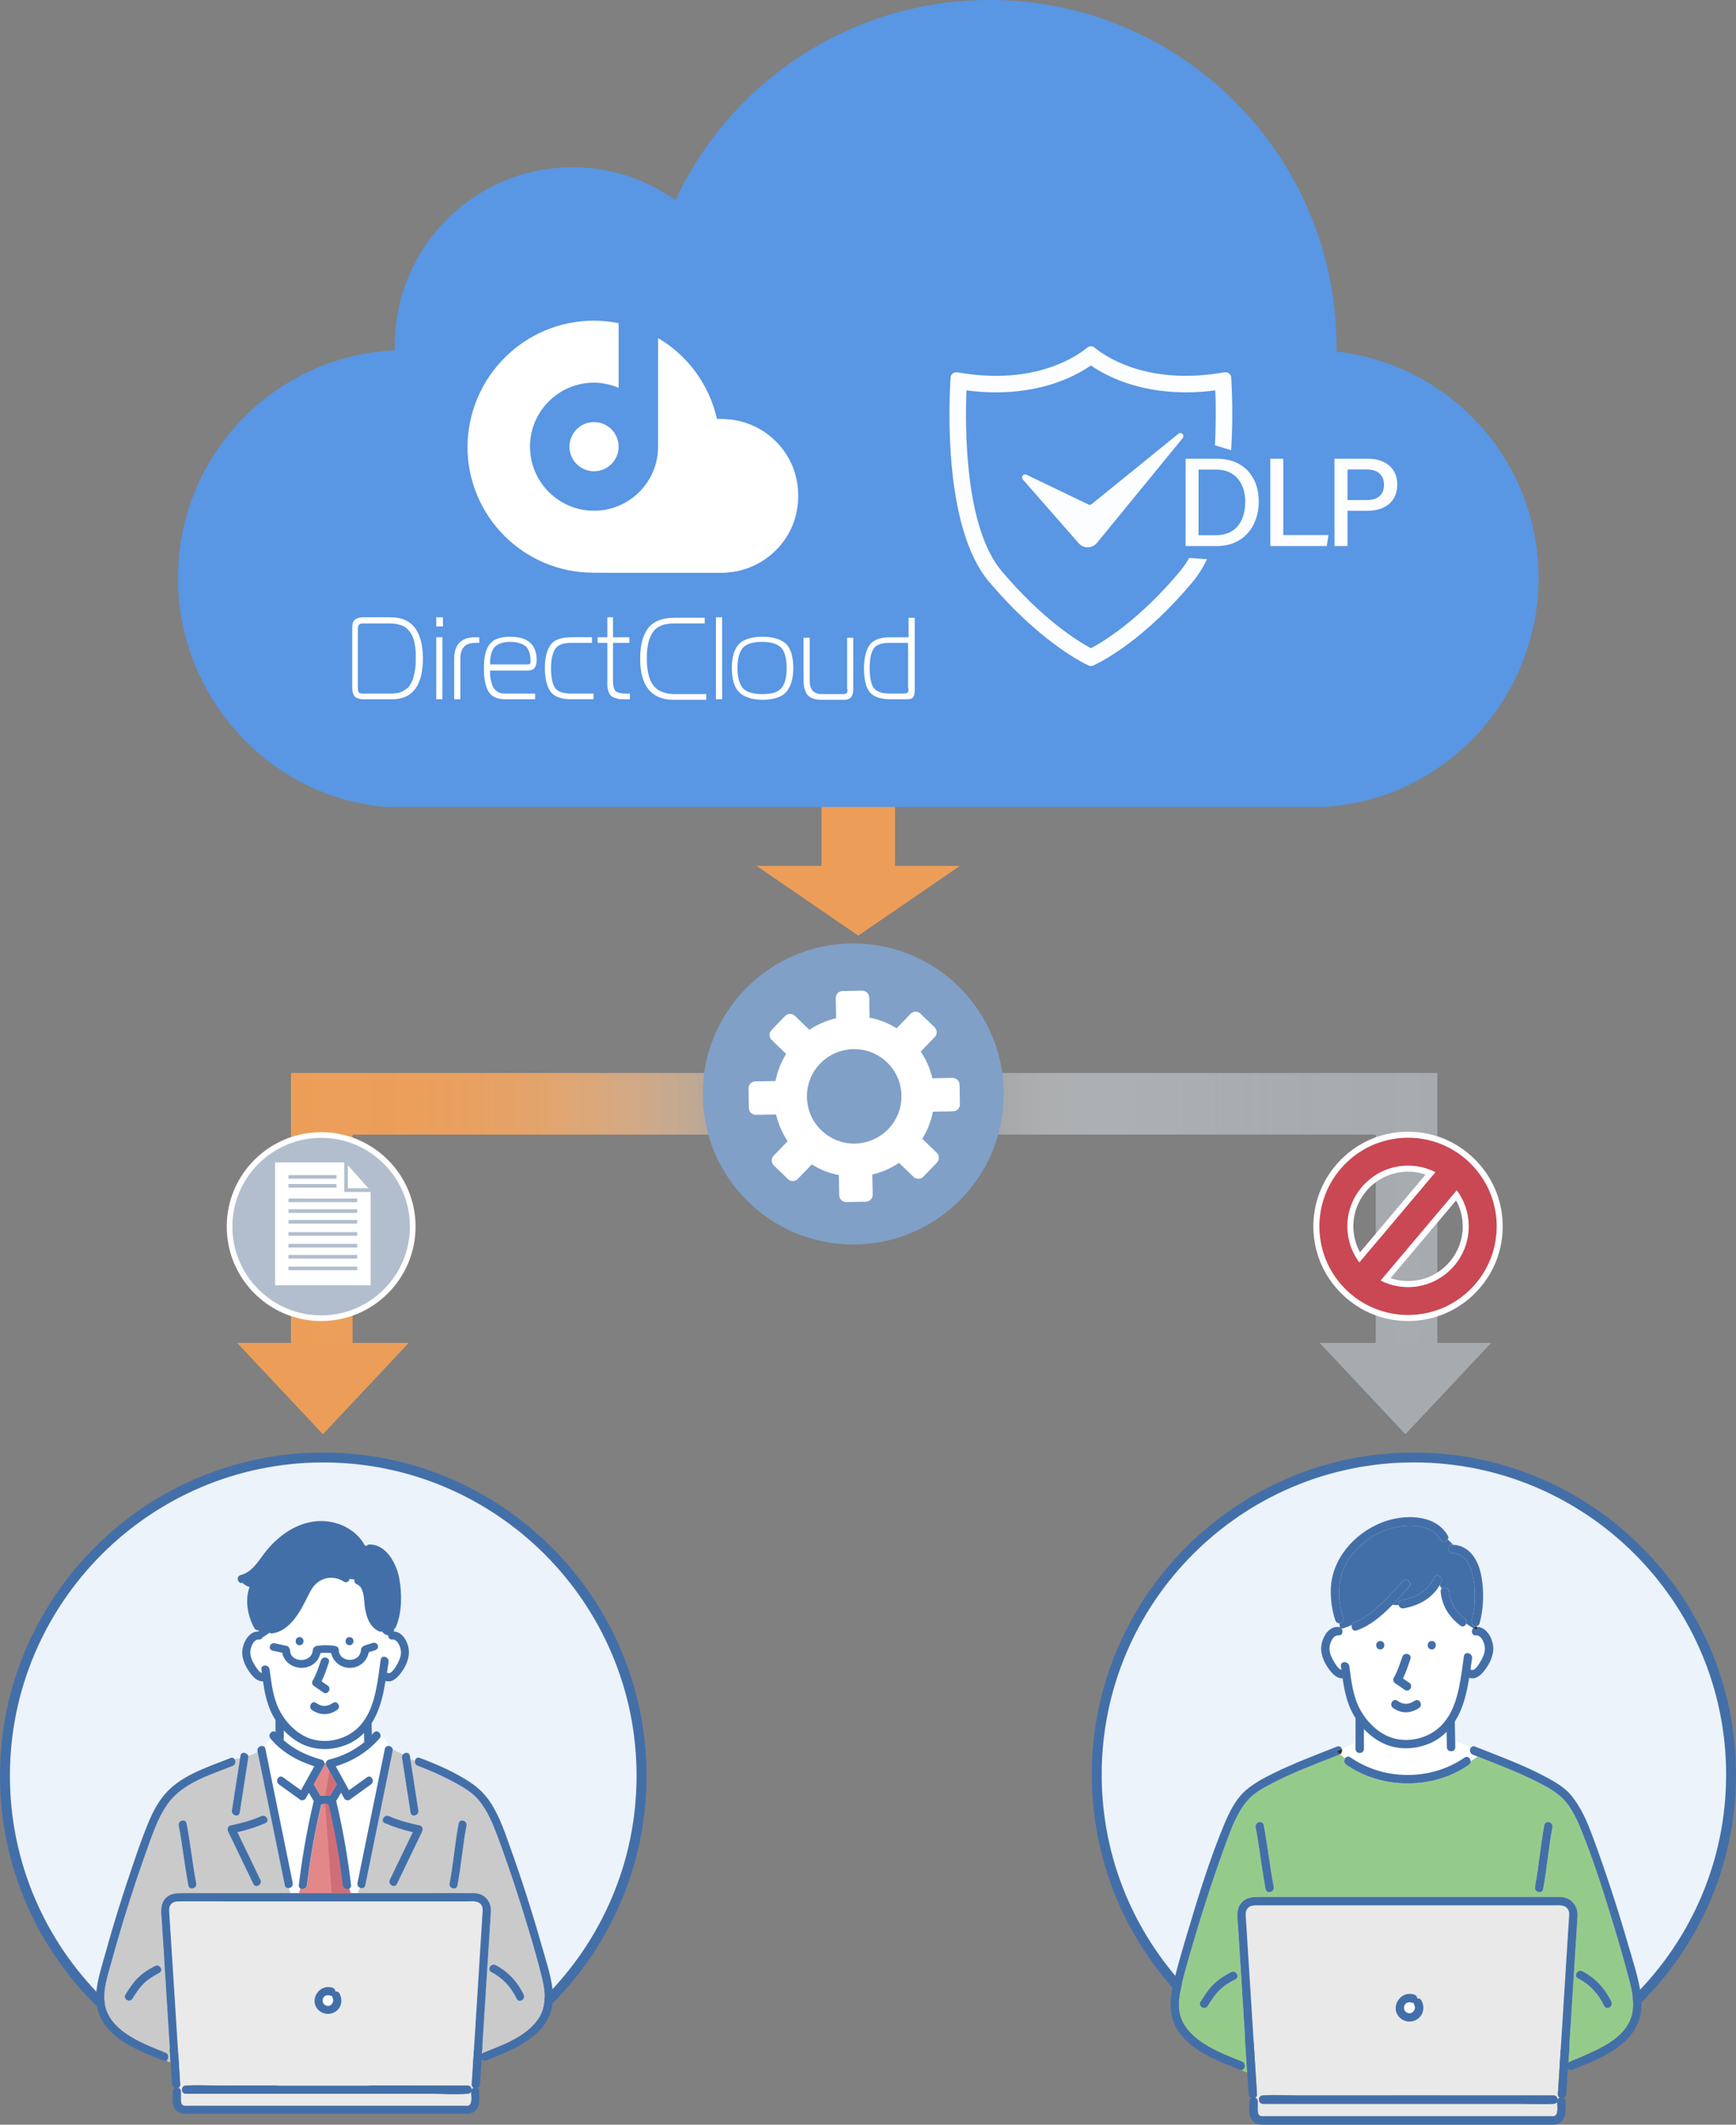
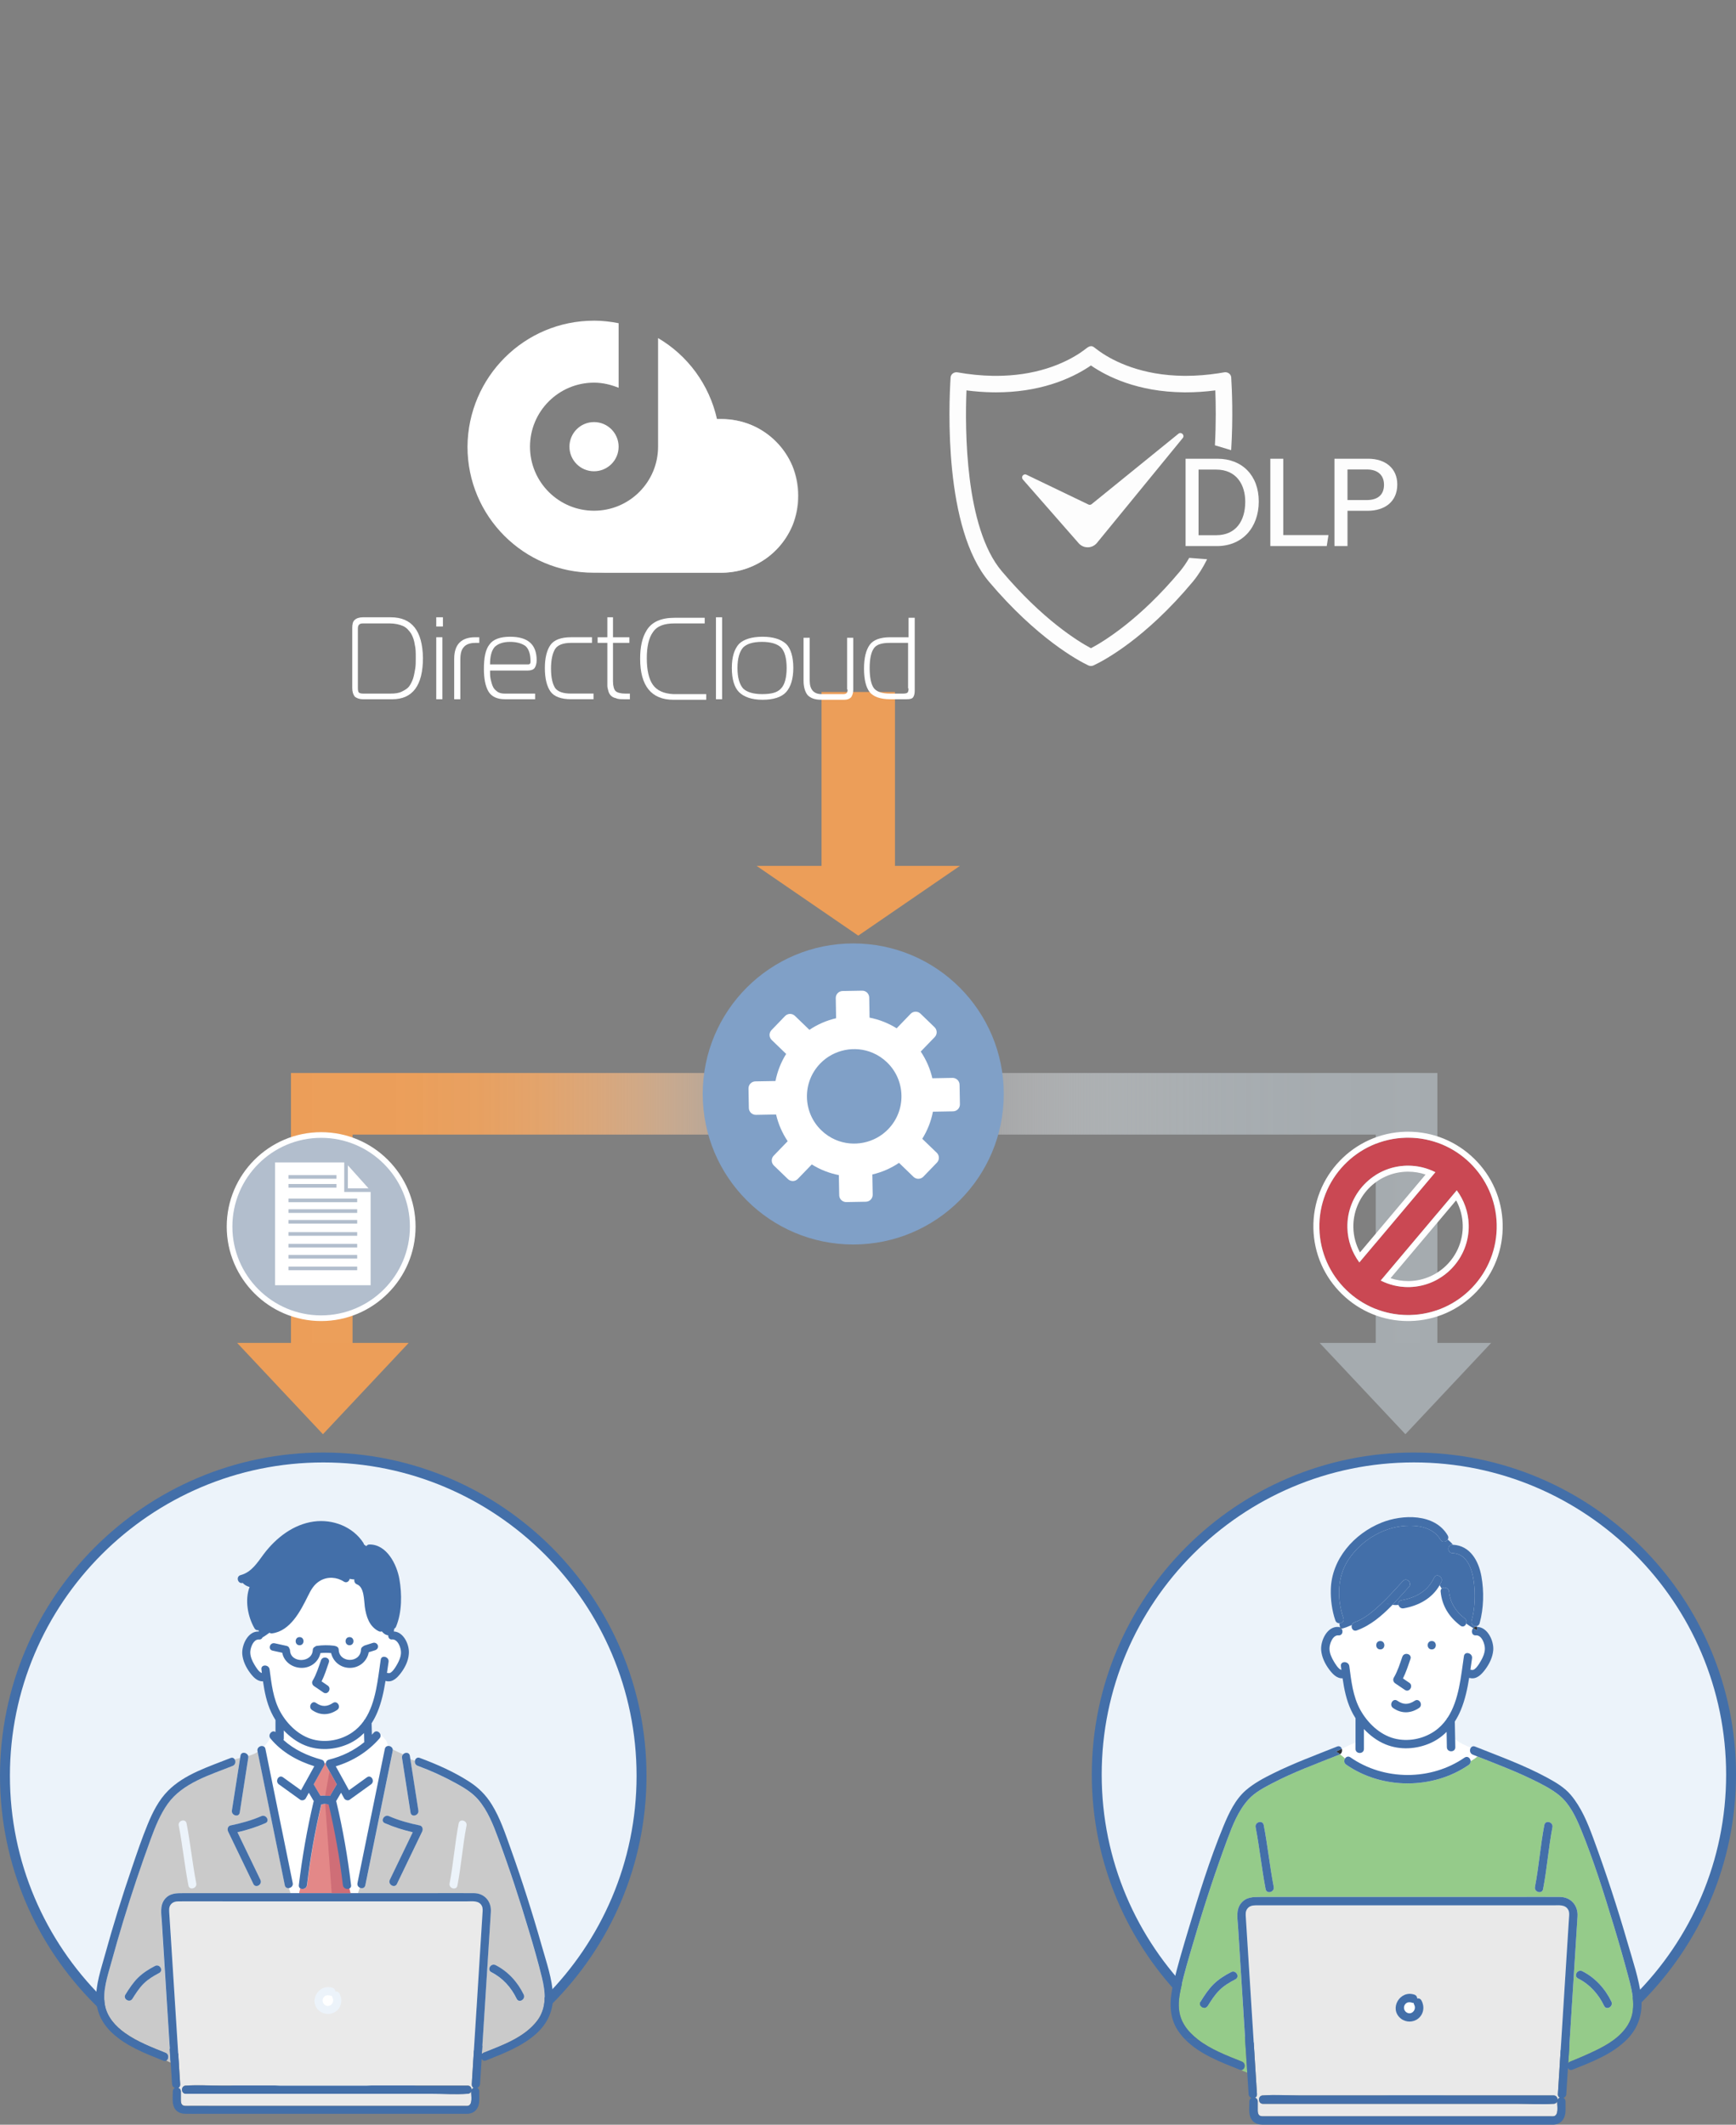
<svg xmlns="http://www.w3.org/2000/svg" id="_レイヤー_1" viewBox="0 0 144.174 176.445">
  <rect x="0" y="0" width="144.174" height="176.445" fill="#808080" stroke="none" />
  <defs>
    <style>.cls-1{fill:#cacaca;}.cls-2{fill:url(#_名称未設定グラデーション_5);}.cls-3{fill:#ec9e59;}.cls-4{fill:url(#_名称未設定グラデーション_6);}.cls-5,.cls-6{fill:#fff;}.cls-7{mask:url(#mask);}.cls-8{fill:#b2becd;}.cls-9{opacity:.98;}.cls-10{fill:#e9e9e9;}.cls-6{fill-rule:evenodd;}.cls-11{fill:#e38888;}.cls-12{fill:#313232;}.cls-13{fill:#65bdd9;}.cls-14{fill:url(#_名称未設定グラデーション_3);}.cls-15{fill:#80a0c7;}.cls-16{fill:#ca4853;}.cls-17{fill:#ecf3fa;}.cls-18{fill:#a5abaf;}.cls-19{fill:#95cb8a;}.cls-20{fill:#cf6e77;}.cls-21{fill:#eaeaea;}.cls-22{fill:#436fa9;}.cls-23{fill:#5996e3;}</style>
    <linearGradient id="_名称未設定グラデーション_6" x1="68.366" y1="102.433" x2="24.165" y2="102.433" gradientUnits="userSpaceOnUse">
      <stop offset=".018" stop-color="#fff" stop-opacity="0" />
      <stop offset=".089" stop-color="#fbebdd" stop-opacity=".203" />
      <stop offset=".165" stop-color="#f7d9be" stop-opacity=".389" />
      <stop offset=".247" stop-color="#f4c9a3" stop-opacity=".554" />
      <stop offset=".333" stop-color="#f1bb8c" stop-opacity=".692" />
      <stop offset=".426" stop-color="#efb079" stop-opacity=".805" />
      <stop offset=".527" stop-color="#eea86a" stop-opacity=".892" />
      <stop offset=".641" stop-color="#eca260" stop-opacity=".953" />
      <stop offset=".778" stop-color="#ec9f5a" stop-opacity=".989" />
      <stop offset="1" stop-color="#ec9e59" />
    </linearGradient>
    <linearGradient id="_名称未設定グラデーション_3" x1="4636.184" y1="102.433" x2="4591.183" y2="102.433" gradientTransform="translate(4710.555) rotate(-180) scale(1 -1)" gradientUnits="userSpaceOnUse">
      <stop offset=".018" stop-color="#fff" stop-opacity="0" />
      <stop offset=".081" stop-color="#eeeff0" stop-opacity=".181" />
      <stop offset=".169" stop-color="#dbdddf" stop-opacity=".398" />
      <stop offset=".265" stop-color="#cacdd0" stop-opacity=".585" />
      <stop offset=".367" stop-color="#bcc1c4" stop-opacity=".737" />
      <stop offset=".478" stop-color="#b2b7ba" stop-opacity=".854" />
      <stop offset=".604" stop-color="#aab0b4" stop-opacity=".937" />
      <stop offset=".755" stop-color="#a6acb0" stop-opacity=".985" />
      <stop offset="1" stop-color="#a5abaf" />
    </linearGradient>
    <linearGradient id="_名称未設定グラデーション_5" x1="-216.334" y1="-86.796" x2="-208.199" y2="-102.377" gradientTransform="translate(267.335 -58.663) scale(1 -1)" gradientUnits="userSpaceOnUse">
      <stop offset="0" stop-color="#fff" />
      <stop offset="1" stop-color="#040000" />
    </linearGradient>
    <mask id="mask" x="49.334" y="34.797" width="16.975" height="12.806" maskUnits="userSpaceOnUse">
      <g id="SVGID">
        <rect class="cls-2" x="49.334" y="34.797" width="16.975" height="12.806" />
      </g>
    </mask>
  </defs>
  <polygon class="cls-3" points="79.719 71.908 71.278 77.699 62.836 71.908 68.229 71.908 68.229 57.467 74.327 57.467 74.327 71.908 79.719 71.908" />
  <circle class="cls-17" cx="26.846" cy="147.469" r="26.433" />
  <path class="cls-22" d="M26.846,174.315c-14.803,0-26.846-12.043-26.846-26.845s12.043-26.845,26.846-26.845c14.803,0,26.845,12.043,26.845,26.845s-12.042,26.845-26.845,26.845ZM26.846,121.448c-14.348,0-26.022,11.673-26.022,26.021,0,14.348,11.673,26.021,26.022,26.021,14.348,0,26.021-11.673,26.021-26.021,0-14.348-11.673-26.021-26.021-26.021Z" />
  <path class="cls-11" d="M28.492,156.544c-.264-2.248-.663-4.484-1.185-6.689-.098-.031-.203-.055-.307-.061-.104.012-.209.031-.307.061-.522,2.205-.915,4.435-1.185,6.689-.037.307-.399.393-.577.258-.037.135-.08.276-.098.412h4.269c-.037-.123-.08-.246-.117-.375-.178.074-.455-.025-.491-.295Z" />
  <path class="cls-5" d="M27.067,146.391c.012-.117.086-.221.24-.258,1.099-.27,2.095-.756,2.942-1.462,0-.018-.006-.037-.006-.055-.006-.233-.012-.467-.018-.7-.369.369-.792.676-1.29.897-1.136.51-2.469.59-3.63.117-.651-.264-1.247-.706-1.744-1.235v.67c0,.049-.006.092-.025.129.891.805,1.984,1.308,3.163,1.634.129.037.203.129.227.227.006.018.012.043.018.068h.117c.006-.006.006-.018.006-.031Z" />
  <path class="cls-11" d="M27.061,146.427h-.117c.006.061-.006.135-.043.203-.289.516-.571,1.032-.86,1.548.184.319.375.633.559.952.135-.012.264-.018.399-.012.129-.006.264,0,.399.012.184-.319.375-.633.559-.952-.289-.516-.571-1.032-.86-1.548-.031-.068-.043-.141-.037-.203Z" />
  <path class="cls-5" d="M24.936,156.802c-.068-.055-.111-.141-.098-.258.276-2.322.676-4.625,1.216-6.898.006-.025.012-.049.025-.074-.135-.233-.276-.467-.412-.7-.086.154-.166.307-.252.461-.08.147-.319.227-.461.123-.59-.424-1.179-.854-1.775-1.278-.154-.111-.172-.276-.123-.418-.19-.172-.375-.35-.596-.485.62,3.034,1.235,6.069,1.855,9.103.049.24-.135.399-.319.418.043.147.086.283.141.424h.706c.012-.141.049-.276.092-.418Z" />
  <path class="cls-5" d="M32.583,136.158h-.08c-.012.025-.018.049-.031.074.012-.025.018-.049.031-.074-.172-.025-.252-.178-.24-.338-.227-.031-.399-.16-.534-.332-.08.031-.172.031-.27-.018-.774-.393-1.026-1.21-1.142-2.015-.074-.522-.037-1.634-.645-1.867-.19-.074-.252-.258-.221-.412-.129,0-.264-.025-.393-.049-.049.203-.264.375-.485.227-.584-.381-1.339-.43-1.953-.08-.528.301-.774.756-1.032,1.284-.608,1.228-1.456,2.899-2.973,3.096-.092.012-.166-.012-.215-.055-.197.141-.381.276-.584.393-.043.104-.141.184-.295.172h-.08c-.043.012-.086.025-.129.037-.338.154-.522.743-.51,1.063.012.344.16.682.338.977.098.166.375.651.627.706-.012-.098-.025-.203-.037-.301-.055-.43.62-.424.676,0,.16,1.198.289,2.451.891,3.526.577,1.044,1.554,1.99,2.727,2.297,1.087.283,2.297.055,3.225-.571.399-.27.725-.602.989-.977.018-.061.055-.111.098-.141.915-1.407,1.063-3.354,1.302-4.938.061-.43.713-.246.651.178-.043.307-.086.614-.135.921.037-.006.08,0,.123.012.276.074.627-.553.737-.749.16-.283.295-.602.307-.934 0-.393-.264-1.155-.737-1.112ZM25.974,139.567c.307-.516.491-1.118.688-1.683.141-.412.792-.233.651.178-.178.516-.356,1.069-.602,1.566.166.117.332.233.504.344.369.233.025.817-.344.584-.264-.166-.51-.356-.774-.528-.16-.098-.221-.301-.123-.461ZM28.001,142.005c-.676.448-1.419.467-2.082,0-.356-.246-.018-.835.344-.584.485.338.915.326,1.4,0,.356-.24.694.344.338.584Z" />
  <path class="cls-13" d="M21.435,136.158c-.049.006-.092.018-.129.037.037-.012.086-.025.129-.037Z" />
  <path class="cls-1" d="M13.425,159.572c-.037-.614-.184-1.314.233-1.837.412-.522.977-.516,1.566-.516h8.906c-.049-.141-.098-.283-.141-.424-.147.018-.295-.055-.332-.24-.092-.467-.19-.927-.283-1.394-.657-3.225-1.314-6.449-1.972-9.674-.246.16-.516.258-.792.338.012.049.018.104.012.16-.24,1.511-.473,3.028-.713,4.539-.068.43-.719.246-.651-.178.227-1.456.455-2.905.682-4.361-.154.037-.301.074-.455.117.104.166.074.448-.166.547-1.892.756-4.14,1.407-5.387,3.139-.633.872-1.032,1.88-1.4,2.887-.418,1.124-.811,2.26-1.192,3.397-.768,2.291-1.468,4.601-2.107,6.929-.301,1.112-.725,2.322-.528,3.489.172,1.001.878,1.781,1.689,2.352,1.007.713,2.205,1.179,3.341,1.634.301.117.276.51.08.639.117.068.233.123.35.178-.098-1.585-.203-3.169-.301-4.748-.147-2.328-.295-4.65-.442-6.971ZM19.144,151.599c.866-.178,1.751-.418,2.561-.774.393-.172.737.412.344.584-.743.326-1.529.571-2.322.756.633,1.314,1.271,2.635,1.904,3.949.19.393-.393.731-.584.344-.7-1.456-1.4-2.905-2.101-4.361-.098-.184-.037-.455.197-.498ZM15.495,151.421c.319,1.652.485,3.329.805,4.981.08.424-.571.608-.651.178-.319-1.652-.485-3.329-.805-4.981-.08-.424.571-.602.651-.178ZM13.216,163.847c-.461.24-.909.504-1.284.878-.375.369-.657.811-.934,1.259-.227.369-.811.031-.584-.344.307-.491.627-.983,1.038-1.394.412-.412.909-.713,1.419-.983.387-.203.731.381.344.584Z" />
  <path class="cls-1" d="M32.614,145.414c-.006.037-.012.068-.018.104.025.012.049.025.074.031-.025-.006-.049-.018-.074-.031-.086.43-.178.86-.264,1.296-.663,3.249-1.327,6.492-1.984,9.742-.049.246-.289.289-.467.197-.055.154-.111.307-.166.467h5.78c1.284,0,2.567-.012,3.851,0,.884.012,1.468.688,1.413,1.554-.043.682-.086,1.364-.129,2.045-.16,2.549-.319,5.098-.485,7.653-.043.706-.092,1.413-.135,2.119.037-.049.086-.092.16-.123,1.566-.627,3.427-1.29,4.465-2.69.786-1.056.67-2.316.369-3.532-.319-1.314-.706-2.617-1.087-3.913-.768-2.58-1.609-5.141-2.543-7.666-.418-1.13-.872-2.303-1.671-3.225-.491-.571-1.161-.97-1.812-1.333-1.026-.571-2.113-1.056-3.219-1.468-.197-.074-.258-.264-.215-.43-.129-.037-.258-.074-.381-.123.221,1.419.442,2.832.663,4.25.068.424-.584.608-.651.178-.233-1.511-.473-3.028-.706-4.539-.018-.123.018-.221.086-.295-.283-.123-.565-.258-.848-.399.006.043.006.086-.006.129ZM41.145,163.196c1.032.522,1.843,1.413,2.34,2.451.19.393-.393.731-.584.344-.455-.946-1.155-1.732-2.101-2.205-.387-.203-.043-.786.344-.59ZM37.337,156.409c.319-1.652.436-3.329.756-4.981.08-.43.731-.246.651.178-.319,1.652-.436,3.329-.756,4.981-.08.424-.731.246-.651-.178ZM34.862,151.599c.227.049.289.313.203.498-.7,1.456-1.4,2.905-2.101,4.361-.19.393-.774.049-.584-.344.633-1.314,1.271-2.635,1.904-3.949-.792-.184-1.579-.43-2.322-.756-.399-.172-.055-.756.344-.584.805.356,1.689.596,2.555.774Z" />
  <path class="cls-5" d="M30.832,148.172c-.59.424-1.179.854-1.775,1.278-.147.104-.381.025-.461-.123-.086-.154-.166-.307-.252-.461-.135.233-.276.467-.412.7.012.025.018.049.025.074.534,2.273.94,4.576,1.216,6.898.018.16-.061.258-.172.301.037.123.08.252.117.375h.602c.055-.154.117-.307.166-.467-.129-.068-.221-.203-.184-.381.092-.467.19-.927.283-1.394.528-2.598,1.063-5.196,1.591-7.801-.203.19-.418.369-.633.541.061.154.049.344-.111.461Z" />
  <path class="cls-5" d="M32.061,144.536c-.154-.154-.264-.381-.461-.516.037.104.025.227-.068.338-.977,1.112-2.23,1.892-3.636,2.316.246.448.498.903.749,1.351.006.012.012.025.018.037.111.203.221.399.332.602.498-.356.995-.719,1.493-1.075.19-.135.375-.031.448.129.215-.166.43-.35.633-.541.135-.651.264-1.296.399-1.947.037-.166.154-.24.283-.246-.061-.147-.111-.313-.19-.448Z" />
  <path class="cls-5" d="M22.043,145.236c.092.467.19.927.283,1.394.043.215.086.424.129.639.221.135.412.307.596.485.068-.184.264-.313.467-.166.498.356.995.719,1.493,1.075.111-.203.221-.399.332-.602.006-.012.012-.025.025-.037.252-.455.498-.903.749-1.357-1.4-.442-2.69-1.155-3.642-2.303-.006-.006-.012-.018-.018-.025-.172.246-.344.498-.528.713.049.031.098.092.117.184Z" />
  <path class="cls-21" d="M40.015,158.251c-.24-.448-.774-.362-1.198-.362h-9.379c-.006.006-.006.012-.006.018.006-.006.006-.012.006-.018h-10.669c-1.308,0-2.623-.006-3.931,0-.258,0-.51.055-.67.289-.154.215-.123.448-.104.694.049.731.092,1.468.141,2.199.16,2.518.319,5.037.479,7.555.092,1.486.19,2.973.283,4.465.006.141-.055.24-.154.289.117.043.209.141.209.307v.7c0,.27.061.479.362.491.135.006.27,0,.405,0h22.819c.074,0,.154.006.221,0,.461-.055.301-.86.301-1.192-.049.104-.147.184-.295.184h-.043c-.934.068-1.904,0-2.838,0H15.446c-.436,0-.436-.676,0-.676h.043c.934-.068,1.904,0,2.838,0h20.509c.221,0,.326.172.326.338.037-.074.104-.129.178-.154-.092-.049-.16-.141-.154-.289.006-.111.012-.221.018-.332.129-2.009.252-4.017.381-6.026.147-2.328.295-4.656.442-6.978.018-.289.037-.584.055-.872.006-.215.037-.43-.068-.633ZM27.939,167.004c-.405.326-.995.326-1.407,0-.977-.786-.068-2.316,1.093-1.923.16.055.227.184.233.313.123-.031.258.012.338.16.264.485.184,1.093-.258,1.45Z" />
  <path class="cls-22" d="M26.656,137.884c-.197.565-.381,1.167-.688,1.683-.098.16-.031.362.123.461.264.166.51.356.774.528.369.233.706-.35.344-.584-.172-.111-.338-.227-.504-.344.252-.498.424-1.044.602-1.566.147-.412-.51-.59-.651-.178Z" />
  <path class="cls-22" d="M25.912,142.005c.67.467,1.413.448,2.082,0,.362-.24.025-.823-.344-.584-.491.326-.921.338-1.4,0-.35-.252-.688.338-.338.584Z" />
  <path class="cls-22" d="M24.88,136.628c.436,0,.436-.676,0-.676-.43,0-.436.676,0,.676Z" />
  <path class="cls-22" d="M29.027,136.628c.436,0,.436-.676,0-.676s-.436.676,0,.676Z" />
  <path class="cls-22" d="M19.488,146.102c-.068-.111-.19-.172-.35-.104-1.781.713-3.802,1.321-5.19,2.721-.774.78-1.278,1.787-1.689,2.795-.473,1.149-.872,2.328-1.271,3.501-.835,2.432-1.597,4.883-2.279,7.358-.326,1.179-.756,2.414-.719,3.655.031,1.093.522,2.045,1.308,2.782,1.179,1.112,2.782,1.726,4.263,2.316.104.043.19.031.258-.012.197-.123.221-.522-.08-.639-1.142-.455-2.334-.921-3.341-1.634-.805-.571-1.517-1.351-1.689-2.352-.197-1.167.221-2.377.528-3.489.639-2.328,1.339-4.644,2.107-6.929.381-1.136.78-2.273,1.192-3.397.369-1.001.774-2.009,1.4-2.887,1.247-1.732,3.495-2.383,5.387-3.139.246-.098.27-.381.166-.547Z" />
  <path class="cls-22" d="M11.453,164.246c-.412.412-.731.903-1.038,1.394-.227.369.356.713.584.344.276-.442.559-.884.934-1.259.375-.369.817-.633,1.284-.878.387-.203.043-.786-.344-.584-.51.264-1.001.571-1.419.983Z" />
-   <path class="cls-22" d="M14.844,151.605c.319,1.652.485,3.329.805,4.981.08.424.731.246.651-.178-.319-1.652-.485-3.329-.805-4.981-.08-.43-.731-.252-.651.178Z" />
  <path class="cls-22" d="M45.924,165.708c-.055-1.37-.541-2.733-.909-4.042-.786-2.77-1.658-5.51-2.629-8.218-.436-1.216-.854-2.475-1.536-3.581-.498-.811-1.112-1.419-1.91-1.929-1.265-.811-2.672-1.431-4.078-1.953-.209-.08-.356.055-.399.221-.037.16.018.356.215.43,1.106.405,2.187.897,3.219,1.468.651.362,1.321.762,1.812,1.333.792.921,1.253,2.095,1.671,3.225.934,2.524,1.775,5.086,2.543,7.666.387,1.296.768,2.598,1.087,3.913.295,1.216.412,2.475-.369,3.532-1.038,1.4-2.899,2.07-4.465,2.69-.068.031-.123.074-.16.123.043-.706.092-1.413.135-2.119.16-2.549.319-5.098.485-7.653.043-.682.086-1.364.129-2.045.055-.866-.528-1.548-1.413-1.554-1.284-.012-2.567,0-3.851,0H15.237c-.584,0-1.155-.006-1.566.516-.412.528-.27,1.222-.233,1.837.147,2.322.295,4.644.436,6.965.098,1.585.203,3.169.301,4.748.031.485.061.977.092,1.462.006.117.012.227.025.344.012.16.111.264.233.301-.098.049-.172.147-.172.289,0,.516-.117,1.179.283,1.579.215.215.498.283.792.283.448.006.897,0,1.345,0h21.756c.098,0,.197.006.295,0,.657-.025.983-.528.983-1.142v-.725c0-.141-.074-.24-.172-.289.123-.043.221-.141.233-.301.043-.7.086-1.4.135-2.107.061.123.19.203.362.135,1.456-.584,3.016-1.173,4.189-2.242.903-.817,1.419-1.91,1.37-3.157ZM39.579,166.74c-.129,2.009-.252,4.017-.381,6.026-.006.111-.012.221-.018.332-.006.141.055.24.154.289-.074.025-.141.08-.178.154,0-.172-.104-.338-.326-.338h-20.509c-.94,0-1.904-.068-2.838,0h-.043c-.436,0-.436.676,0,.676h20.509c.94,0,1.904.068,2.838,0h.043c.147,0,.246-.08.295-.184,0,.332.166,1.13-.301,1.192-.074.006-.154,0-.221,0H15.784c-.135,0-.27.006-.405,0-.301-.012-.362-.221-.362-.491v-.7c0-.16-.092-.264-.209-.307.092-.049.16-.141.154-.289-.092-1.486-.19-2.973-.283-4.465-.16-2.518-.319-5.037-.479-7.555-.049-.731-.092-1.468-.141-2.199-.012-.24-.043-.479.104-.694.166-.233.412-.289.67-.289,1.308-.006,2.623,0,3.931,0h20.048c.424,0,.958-.086,1.198.362.104.197.074.418.061.633-.018.289-.037.584-.055.872-.141,2.322-.289,4.65-.436,6.978Z" />
  <path class="cls-22" d="M40.807,163.779c.94.473,1.646,1.259,2.101,2.205.19.393.768.049.584-.344-.498-1.038-1.308-1.929-2.34-2.451-.393-.19-.737.393-.344.59Z" />
-   <path class="cls-22" d="M37.988,156.587c.319-1.652.436-3.329.756-4.981.08-.424-.571-.608-.651-.178-.319,1.652-.436,3.329-.756,4.981-.08.424.571.602.651.178Z" />
  <path class="cls-5" d="M27.614,165.892c-.025-.049-.037-.098-.043-.141-.037,0-.08-.006-.123-.018-.227-.074-.467-.049-.596.172-.111.184-.068.43.098.571.393.332.891-.16.663-.584Z" />
-   <path class="cls-22" d="M28.197,165.548c-.08-.147-.215-.184-.338-.16-.006-.129-.074-.258-.233-.313-1.161-.393-2.064,1.142-1.093,1.923.405.326.995.326,1.407,0,.442-.35.522-.958.258-1.45ZM26.95,166.476c-.166-.141-.209-.381-.098-.571.129-.221.369-.252.596-.172.043.012.086.018.123.018.006.043.018.092.043.141.227.424-.27.915-.663.584Z" />
  <path class="cls-22" d="M24.309,156.372c-.62-3.034-1.235-6.069-1.855-9.103-.043-.215-.086-.424-.129-.639-.092-.467-.19-.927-.283-1.394-.018-.092-.061-.154-.123-.19-.209-.147-.602.037-.534.375.006.025.012.043.012.068.657,3.225,1.314,6.449,1.972,9.674.092.467.19.927.283,1.394.037.19.184.258.332.24.19-.025.375-.184.326-.424Z" />
  <path class="cls-22" d="M20.612,145.819c-.092-.301-.584-.387-.639-.018-.012.061-.018.123-.031.184-.227,1.456-.455,2.905-.682,4.361-.068.424.584.608.651.178.233-1.511.473-3.028.706-4.539.012-.061.006-.117-.006-.166Z" />
  <path class="cls-22" d="M21.705,150.819c-.811.356-1.695.596-2.561.774-.227.049-.289.313-.203.498.7,1.456,1.4,2.905,2.101,4.361.19.393.774.049.584-.344-.633-1.314-1.271-2.635-1.904-3.949.792-.184,1.579-.43,2.322-.756.399-.172.055-.756-.338-.584Z" />
  <path class="cls-22" d="M32.62,145.285c-.031-.184-.209-.301-.375-.295-.129.006-.246.08-.283.246-.135.651-.264,1.296-.399,1.947-.528,2.598-1.063,5.196-1.591,7.801-.092.467-.19.927-.283,1.394-.037.178.055.313.184.381.178.092.418.049.467-.197.663-3.249,1.327-6.492,1.984-9.742.086-.43.178-.86.264-1.296.006-.037.012-.068.018-.104.018-.049.018-.092.012-.135Z" />
  <path class="cls-22" d="M34.745,150.346c-.221-1.419-.442-2.832-.663-4.25-.012-.098-.031-.197-.043-.289-.049-.307-.399-.301-.565-.117-.068.074-.104.172-.086.295.233,1.511.473,3.028.706,4.539.068.43.719.246.651-.178Z" />
  <path class="cls-22" d="M32.964,156.452c.7-1.456,1.4-2.905,2.101-4.361.086-.184.025-.448-.203-.498-.866-.178-1.751-.418-2.561-.774-.393-.172-.737.412-.344.584.743.326,1.529.571,2.322.756-.633,1.314-1.271,2.635-1.904,3.949-.184.393.399.737.59.344Z" />
  <polygon class="cls-20" points="27.006 149.793 27.546 157.219 29.113 157.219 27.313 149.855 27.006 149.793" />
  <path class="cls-22" d="M32.706,135.482c.012-.08.025-.154.037-.233.068-.037.123-.092.154-.178.491-1.185.491-2.703.27-3.949-.215-1.216-1.05-2.868-2.475-2.862-.129,0-.221.061-.27.141-.068-.049-.135-.098-.197-.147-.006-.043-.025-.086-.049-.129-.878-1.351-2.543-1.984-4.115-1.769-1.701.233-3.126,1.345-4.14,2.678-.534.713-1.02,1.529-1.935,1.769-.418.111-.246.756.172.651.141.166.35.276.571.338-.412,1.069-.154,2.463.405,3.427.08.141.209.178.332.16.012.037.025.074.037.111-.903-.068-1.443,1.118-1.382,1.88.049.553.301,1.081.627,1.523.27.369.62.756,1.093.731.129.878.301,1.751.682,2.567.104.221.221.436.356.651v.995c-.27-.209-.651.203-.436.51.006.006.012.018.018.025.952,1.149,2.242,1.861,3.642,2.303-.252.455-.498.903-.749,1.357-.006.012-.018.025-.025.037-.111.203-.221.399-.332.602-.498-.356-.995-.719-1.493-1.075-.203-.147-.399-.018-.467.166-.049.141-.025.307.123.418.59.424,1.179.854,1.775,1.278.147.104.381.025.461-.123.086-.154.166-.307.252-.461.135.233.276.467.412.7-.012.025-.018.049-.025.074-.534,2.273-.94,4.576-1.216,6.898-.012.123.031.209.098.258.178.135.541.049.577-.258.264-2.248.663-4.484,1.185-6.689.098-.031.203-.055.307-.061.104.012.209.031.307.061.522,2.205.915,4.435,1.185,6.689.031.27.313.369.504.301.111-.043.197-.141.172-.301-.276-2.322-.676-4.625-1.216-6.898-.006-.025-.012-.049-.025-.074.135-.233.276-.467.412-.7.086.154.166.307.252.461.08.147.313.227.461.123.59-.424,1.179-.854,1.775-1.278.166-.117.178-.307.111-.455-.08-.166-.264-.264-.448-.129-.498.356-.995.719-1.493,1.075-.111-.203-.221-.399-.332-.602-.006-.012-.012-.025-.018-.037-.252-.448-.498-.903-.749-1.351,1.407-.424,2.66-1.198,3.636-2.316.092-.104.104-.227.068-.338-.074-.215-.35-.362-.547-.141-.049.055-.104.117-.154.172-.006-.319-.018-.639-.025-.952.19-.295.35-.602.485-.927.344-.829.528-1.708.67-2.592.012.006.025.006.037.012.559.147.964-.295,1.271-.706.326-.442.584-.97.627-1.523.08-.737-.412-1.855-1.247-1.886ZM27.307,146.133c-.147.037-.221.141-.24.258,0,.012-.006.025-.006.037-.006.061,0,.135.043.203.289.516.571,1.032.86,1.548-.184.319-.375.633-.559.952-.135-.012-.264-.018-.399-.012-.129-.006-.264,0-.399.012-.184-.319-.375-.633-.559-.952.289-.516.571-1.032.86-1.548.037-.068.049-.141.043-.203,0-.025-.006-.043-.018-.068-.025-.104-.098-.19-.227-.227-1.179-.326-2.273-.829-3.163-1.634.012-.037.025-.08.025-.129v-.67c.498.528,1.093.97,1.744,1.235,1.161.473,2.494.393,3.63-.117.491-.221.921-.528,1.29-.897.006.233.012.467.018.7,0,.018,0,.037.006.055-.854.7-1.849,1.185-2.948,1.456ZM33.302,137.257c-.012.326-.147.651-.307.934-.111.197-.461.823-.737.749-.043-.012-.086-.012-.123-.012.043-.307.086-.614.135-.921.061-.424-.59-.608-.651-.178-.24,1.585-.387,3.532-1.302,4.938-.043.037-.08.08-.098.141-.264.375-.59.706-.989.977-.927.627-2.138.854-3.225.571-1.173-.307-2.15-1.253-2.727-2.297-.596-1.075-.731-2.328-.891-3.526-.055-.424-.731-.43-.676,0,.012.098.025.203.037.301-.246-.055-.528-.541-.627-.706-.178-.295-.326-.633-.338-.977-.012-.319.172-.903.51-1.063.043-.018.086-.031.129-.037.025,0,.055-.006.08,0,.154.012.252-.061.295-.172.197-.111.387-.252.584-.393.055.043.123.068.215.055,1.517-.197,2.365-1.867,2.973-3.096.258-.522.504-.983,1.032-1.284.614-.35,1.37-.301,1.953.08.227.147.442-.018.485-.227.129.025.264.049.393.049-.031.16.031.338.221.412.608.233.571,1.345.645,1.867.117.805.369,1.622,1.142,2.015.098.049.19.049.27.018.135.172.307.301.534.332-.012.154.068.313.24.338.025.006.055.006.08,0,.491-.031.755.731.737,1.112Z" />
  <polygon class="cls-20" points="27.362 147.103 27.964 148.184 27.399 149.136 27.006 149.124 27.362 147.103" />
  <path class="cls-22" d="M31.386,136.651c-.046-.159-.239-.276-.411-.221-.226.072-.453.143-.679.215-.056.018-.104.048-.144.085-.095.047-.168.135-.173.266-.042,1.132-1.808,1.132-1.85,0-.006-.169-.125-.267-.261-.296-.039-.015-.082-.026-.125-.031-.49-.06-.951-.052-1.44.011-.055.007-.1.033-.138.069-.103.045-.184.135-.189.273-.042,1.09-1.844,1.117-1.89.037-.003-.067-.024-.121-.056-.166-.022-.098-.095-.183-.231-.212-.327-.072-.654-.143-.98-.215-.419-.092-.597.519-.178.611.267.058.533.117.8.175.132.731.819,1.257,1.62,1.255.786-.002,1.404-.531,1.551-1.227.298-.029.591-.027.887-.001.155.691.772,1.229,1.556,1.229.811,0,1.441-.575,1.569-1.299.176-.056.353-.112.529-.167.171-.054.283-.219.233-.39Z" />
  <circle class="cls-17" cx="117.424" cy="147.374" r="26.34" />
  <path class="cls-22" d="M117.424,174.125c-14.75,0-26.75-12-26.75-26.751,0-14.75,12-26.75,26.75-26.75,14.751,0,26.751,12,26.751,26.75,0,14.751-12,26.751-26.751,26.751ZM117.424,121.445c-14.298,0-25.929,11.632-25.929,25.929,0,14.298,11.632,25.93,25.929,25.93,14.298,0,25.93-11.632,25.93-25.93,0-14.298-11.632-25.929-25.93-25.929Z" />
  <path class="cls-10" d="M130.242,158.602c-.247-.46-.8-.372-1.237-.372h-20.677c-1.353,0-2.706-.007-4.058,0-.269.001-.523.058-.692.298-.156.221-.126.465-.111.715.048.756.095,1.513.143,2.269.164,2.598.328,5.195.491,7.793.097,1.535.194,3.07.29,4.605.009.147-.059.245-.156.295.121.043.218.148.218.315v.722c0,.278.066.495.374.506.14.005.281,0,.421,0h23.533c.075,0,.156.009.23,0,.476-.059.309-.885.308-1.226-.049.107-.149.189-.303.189-.014,0-.028-.001-.041,0-.965.07-1.962,0-2.929,0h-21.152c-.449,0-.448-.697,0-.697.014,0,.028.001.041,0,.965-.07,1.962,0,2.929,0h21.152c.226,0,.338.176.337.351.038-.079.106-.133.184-.16-.097-.051-.165-.149-.156-.295.007-.114.014-.227.022-.341.131-2.071.261-4.143.392-6.214.151-2.4.303-4.8.454-7.201.019-.3.038-.601.057-.901.014-.221.046-.445-.064-.65ZM117.785,167.627c-.42.338-1.029.338-1.449,0-1.007-.809-.072-2.39,1.125-1.985.162.055.235.187.24.322.129-.029.268.012.35.164.274.505.193,1.13-.266,1.499Z" />
  <path class="cls-5" d="M122.573,135.806c-.354.03-.425-.4-.22-.599-.199-.117-.396-.239-.585-.376-.067.193-.27.328-.476.172-.943-.714-1.536-1.644-1.648-2.83-.011-.112.025-.195.085-.25-.053-.095-.108-.189-.169-.28-.628,1.101-1.742,1.699-2.988,1.92-.22.039-.377-.11-.423-.279-.17.012-.342.011-.51-.008-.864.893-1.815,1.712-2.966,2.121-.305.108-.484-.21-.405-.452-.278.124-.564.244-.854.308.154.212.07.581-.259.554-.49-.041-.761.742-.746,1.135.014.358.167.704.348,1.008.101.17.387.673.643.727-.014-.105-.027-.209-.041-.313-.059-.444.639-.438.697,0,.163,1.236.301,2.528.916,3.637.597,1.076,1.604,2.053,2.816,2.369,1.124.292,2.367.058,3.327-.59.413-.279.747-.621,1.019-1.007.019-.06.053-.108.097-.143.946-1.452,1.1-3.461,1.345-5.098.066-.443.738-.254.672.185-.047.315-.091.632-.137.949.039-.003.08-0.0.124.011.288.075.647-.573.762-.775.167-.29.306-.621.319-.96.015-.393-.255-1.176-.746-1.135ZM114.632,136.974c-.449,0-.448-.697,0-.697.449,0,.448.697,0,.697ZM115.756,139.321c.315-.532.508-1.153.708-1.735.146-.422.819-.24.672.185-.185.535-.366,1.101-.623,1.613.172.119.342.242.519.354.378.24.028.842-.352.602-.272-.172-.527-.369-.8-.542-.159-.1-.223-.311-.125-.477ZM117.847,141.839c-.694.462-1.462.484-2.151,0-.365-.256-.016-.86.352-.602.499.35.943.335,1.447,0,.375-.249.723.354.352.602ZM118.906,136.974c-.449,0-.448-.697,0-.697.449,0,.448.697,0,.697Z" />
  <path class="cls-22" d="M111.415,135.252c.289-.064.575-.184.854-.308.031-.095.102-.178.219-.22.836-.297,1.545-.899,2.182-1.499.649-.611,1.243-1.277,1.845-1.933.304-.331.796.163.493.493-.441.481-.891.997-1.368,1.49.169.019.34.02.51.008-.046-.168.018-.354.238-.393,1.187-.211,2.192-.744,2.715-1.876.188-.407.789-.053.602.352-.044.096-.093.187-.144.276.061.091.116.185.169.28.18-.167.581-.082.612.25.086.917.575,1.677,1.303,2.228.15.114.173.288.124.43.189.137.386.259.585.376.054-.053.128-.09.22-.098.033-.003.065-.004.097-.003v-.08c-.232.073-.544-.109-.459-.415.29-1.05.332-2.232.181-3.307-.142-1.011-.559-2.29-1.77-2.326-.448-.013-.449-.71,0-.697.014 0.0.028.002.042.002-.126-.162-.272-.303-.431-.434-.124.198-.45.275-.603.012-.514-.884-1.552-1.159-2.516-1.163-2.056-.009-4.035,1.151-5.152,2.862-.92,1.41-.931,3.26-.39,4.822.09.259-.125.427-.34.424.012.113.031.227.061.34.051.026.091.063.122.106Z" />
  <path class="cls-19" d="M102.816,159.963c-.04-.636-.188-1.354.239-1.896.424-.538,1.009-.535,1.613-.535h20.911c1.324,0,2.65-.015,3.974,0,.914.011,1.515.712,1.458,1.606-.044.703-.089,1.407-.133,2.11-.166,2.631-.332,5.262-.498,7.893-.046.729-.092,1.459-.138,2.188.038-.053.091-.098.164-.127.703-.28,1.399-.581,2.081-.908,1.036-.497,2.088-1.129,2.703-2.133.763-1.245.392-2.701.04-4.016-.374-1.4-.772-2.795-1.193-4.182-.823-2.714-1.677-5.455-2.755-8.08-.413-1.007-.935-2.103-1.799-2.802-.663-.536-1.453-.931-2.216-1.301-1.488-.723-3.033-1.308-4.57-1.915-.172.143-.362.273-.562.381.009.116-.034.236-.154.319-2.988,2.06-7.205,2.051-10.183-.024-.193-.134-.187-.365-.085-.516-.139-.116-.275-.235-.421-.345-.02.013-.042.025-.066.035-1.884.75-3.796,1.445-5.594,2.391-.68.358-1.415.746-1.941,1.319-.858.935-1.342,2.184-1.775,3.356-1.002,2.708-1.905,5.455-2.72,8.225-.41,1.394-.851,2.799-1.149,4.223-.144.69-.225,1.419-.046,2.111.149.577.477,1.079.89,1.503.183.187.38.359.586.52h.52-.52c1.071.835,2.421,1.346,3.66,1.84.382.152.255.742-.098.695.182.08.36.157.543.226-.105-1.659-.209-3.319-.314-4.978-.151-2.394-.302-4.789-.453-7.183ZM131.41,163.697c1.065.536,1.901,1.456,2.414,2.525.193.403-.408.756-.602.352-.467-.973-1.194-1.787-2.164-2.275-.401-.202-.048-.803.352-.602ZM127.48,156.695c.327-1.703.45-3.437.777-5.14.085-.441.756-.253.672.185-.327,1.703-.45,3.437-.777,5.14-.085.441-.756.253-.672-.185ZM104.951,151.555c.328,1.705.503,3.435.831,5.14.084.439-.587.625-.672.185-.328-1.705-.503-3.435-.831-5.14-.084-.439.587-.625.672-.185ZM102.598,164.371c-.478.248-.939.522-1.324.903-.385.382-.677.838-.962,1.296-.237.381-.839.03-.602-.352.315-.506.646-1.016,1.071-1.437.426-.422.935-.738,1.465-1.012.398-.206.75.395.352.602Z" />
  <path class="cls-5" d="M122.15,145.141c-.454-.201-.921-.384-1.304-.713.004.223.008.446.012.669.008.449-.689.448-.697,0-.008-.426-.016-.852-.023-1.278-.377.379-.816.695-1.323.922-1.172.526-2.546.608-3.745.119-.671-.274-1.286-.727-1.799-1.275v1.652c0,.449-.697.448-.697,0v-.531c-.391.161-.768.337-1.138.519.054.153.018.351-.143.454.145.11.282.228.421.345.092-.136.262-.208.437-.086,2.792,1.944,6.678,1.955,9.48.024.249-.172.488.045.506.283.2-.108.39-.238.562-.381-.127-.05-.253-.1-.38-.15-.257-.102-.283-.402-.167-.573Z" />
  <path class="cls-22" d="M102.597,171.703c.153.066.299.131.443.195.352.046.48-.543.098-.695-1.239-.494-2.589-1.005-3.66-1.84h-1.055c1.203,1.231,2.969,1.89,4.529,2.512.031.012.06.019.088.023-.144-.063-.29-.129-.443-.195Z" />
  <path class="cls-12" d="M111.292,145.68c.161-.103.197-.301.143-.454-.16.078-.318.157-.477.237.119.065.229.138.333.217Z" />
  <path class="cls-5" d="M117.449,166.48c-.027-.05-.041-.099-.045-.146-.04.002-.083-.004-.129-.019-.233-.079-.479-.049-.613.18-.113.192-.069.444.102.587.409.343.922-.166.685-.602Z" />
  <path class="cls-12" d="M111.415,135.252c-.031-.043-.071-.08-.122-.106.011.041.024.082.038.123.028-.005.056-.011.084-.017Z" />
  <path class="cls-12" d="M122.67,135.106c-.032-0-.064 0-.097.003-.093.008-.166.045-.22.098.105.062.211.123.317.183v-.284Z" />
  <path class="cls-22" d="M116.464,137.586c-.201.582-.394,1.204-.708,1.735-.098.166-.034.376.125.477.272.172.527.369.8.542.38.241.73-.362.352-.602-.177-.112-.347-.234-.519-.354.257-.513.438-1.078.623-1.613.147-.425-.526-.607-.672-.185Z" />
  <path class="cls-22" d="M115.696,141.839c.689.484,1.456.462,2.151,0,.372-.247.023-.851-.352-.602-.504.335-.948.35-1.447,0-.368-.258-.716.346-.352.602Z" />
  <path class="cls-22" d="M114.632,136.974c.448,0,.449-.697,0-.697-.448,0-.449.697,0,.697Z" />
  <path class="cls-22" d="M118.906,136.974c.448,0,.449-.697,0-.697-.448,0-.449.697,0,.697Z" />
  <path class="cls-22" d="M110.959,145.463c-.022.011-.045.022-.068.034.022-.011.045-.022.068-.034-.022-.012-.045-.025-.068-.036.023.012.045.024.068.036.159-.079.317-.158.477-.237-.054-.154-.198-.262-.395-.184-1.774.707-3.567,1.369-5.281,2.216-.799.395-1.611.825-2.29,1.411-.884.764-1.421,1.915-1.858,2.973-1.159,2.808-2.065,5.748-2.934,8.656-.438,1.464-.88,2.936-1.232,4.424-.315,1.329-.405,2.741.392,3.924.174.259.371.496.585.715h1.055c-.206-.161-.404-.333-.586-.52-.414-.424-.741-.925-.89-1.503-.179-.692-.099-1.421.046-2.111.298-1.423.739-2.828,1.149-4.223.815-2.77,1.718-5.517,2.72-8.225.434-1.172.917-2.42,1.775-3.356.526-.574,1.26-.962,1.941-1.319,1.798-.946,3.711-1.64,5.594-2.391.024-.01.046-.022.066-.035-.105-.079-.214-.153-.333-.217Z" />
  <path class="cls-22" d="M100.782,164.781c-.426.422-.756.931-1.071,1.437-.237.382.365.732.602.352.285-.458.577-.915.962-1.296.384-.381.846-.655,1.324-.903.398-.206.046-.808-.352-.602-.529.274-1.039.59-1.465,1.012Z" />
  <path class="cls-22" d="M104.279,151.741c.328,1.705.503,3.435.831,5.14.085.44.757.254.672-.185-.328-1.705-.503-3.435-.831-5.14-.085-.44-.757-.254-.672.185Z" />
  <path class="cls-22" d="M136.292,165.779c-.185-1.479-.688-2.943-1.101-4.371-.859-2.97-1.819-5.913-2.891-8.813-.462-1.25-.978-2.5-1.842-3.532-.53-.633-1.286-1.069-2.002-1.456-1.903-1.03-3.948-1.765-5.953-2.564-.157-.063-.281-.005-.352.099.278.123.551.252.799.425-.247-.173-.521-.302-.799-.425-.117.172-.09.471.167.573.126.05.253.1.38.15.089-.074.174-.15.252-.229-.079.079-.164.155-.252.229,1.537.607,3.082,1.192,4.57,1.915.763.371,1.553.765,2.216,1.301.864.699,1.386,1.796,1.799,2.802,1.078,2.625,1.932,5.367,2.755,8.08.421,1.387.819,2.781,1.193,4.182.352,1.315.723,2.771-.04,4.016-.615,1.004-1.667,1.636-2.703,2.133-.682.327-1.378.628-2.081.908-.072.029-.126.074-.164.127.046-.729.092-1.459.138-2.188.166-2.631.332-5.262.498-7.893.044-.703.089-1.407.133-2.11.056-.894-.545-1.595-1.458-1.606-1.324-.015-2.65,0-3.974,0h-20.911c-.604,0-1.188-.004-1.613.535-.427.542-.279,1.259-.239,1.896.151,2.394.302,4.789.453,7.183.105,1.659.209,3.319.314,4.978.133.05.267.097.408.137-.141-.04-.276-.087-.408-.137.03.477.06.955.09,1.432.007.118.015.235.022.353.01.166.114.27.238.313-.101.051-.176.149-.176.296,0,.531-.119,1.218.294,1.631.225.225.516.291.819.294.463.004.926,0,1.389,0h22.441c.101,0,.203.004.304,0,.676-.028,1.012-.548,1.012-1.176v-.75c0-.147-.075-.246-.176-.296.124-.043.227-.147.238-.313.046-.724.091-1.448.137-2.171.065.128.198.208.375.138,1.58-.63,3.308-1.281,4.525-2.512h-.241.241c.009-.009.019-.018.028-.027.954-.978,1.316-2.208,1.147-3.556ZM129.795,167.353c-.131,2.071-.261,4.143-.392,6.214-.007.114-.014.227-.022.341-.009.146.059.244.156.295-.078.027-.146.081-.184.16.001-.175-.111-.351-.337-.351h-21.152c-.967,0-1.963-.07-2.929,0-.014.001-.028,0-.041,0-.448,0-.449.697,0,.697h21.152c.967,0,1.963.07,2.929,0,.014-.001.028,0,.041,0,.153,0,.254-.081.303-.189.001.341.168,1.167-.308,1.226-.074.009-.155,0-.23,0h-23.533c-.14,0-.281.005-.421,0-.308-.011-.374-.228-.374-.506v-.722c0-.167-.097-.272-.218-.315.097-.05.165-.148.156-.295-.097-1.535-.194-3.07-.29-4.605-.164-2.597-.328-5.195-.491-7.793-.048-.756-.095-1.513-.143-2.269-.016-.25-.045-.493.111-.715.168-.239.423-.296.692-.298,1.353-.007,2.706,0,4.058,0h20.677c.437,0,.99-.088,1.237.372.11.205.078.429.064.65-.019.3-.038.601-.057.901-.151,2.4-.303,4.8-.454,7.201Z" />
  <path class="cls-22" d="M131.058,164.299c.971.489,1.697,1.302,2.164,2.275.194.404.795.051.602-.352-.513-1.069-1.349-1.989-2.414-2.525-.4-.201-.753.4-.352.602Z" />
  <path class="cls-22" d="M128.152,156.881c.327-1.703.45-3.437.777-5.14.084-.438-.588-.626-.672-.185-.327,1.703-.45,3.437-.777,5.14-.084.438.588.626.672.185Z" />
  <path class="cls-22" d="M117.701,165.964c-.005-.134-.078-.267-.24-.322-1.197-.405-2.132,1.176-1.125,1.985.42.338,1.029.338,1.449,0,.459-.369.541-.995.266-1.499-.082-.151-.222-.193-.35-.164ZM116.764,167.082c-.171-.143-.215-.395-.102-.587.134-.23.381-.259.613-.18.046.016.089.021.129.019.004.047.018.096.045.146.237.437-.276.946-.685.602Z" />
  <path class="cls-22" d="M123.03,130.906c-.23-1.284-.933-2.556-2.366-2.623.138.177.252.379.334.625-.082-.245-.196-.448-.334-.625-.014-.001-.028-.002-.042-.002-.449-.013-.448.684,0,.697,1.211.036,1.628,1.315,1.77,2.326.151,1.075.109,2.256-.181,3.307-.085.306.227.488.459.415v-.612.612c.096-.03.178-.103.213-.23.341-1.236.372-2.632.147-3.89Z" />
  <path class="cls-22" d="M120.232,127.509c-1.071-1.84-3.766-1.761-5.501-1.062-2.278.917-4.143,3.021-4.208,5.544-.022.854.097,1.765.377,2.576.057.165.194.237.332.239-.027-.247-.027-.494-.062-.741.035.247.035.494.062.741.215.003.43-.165.34-.424-.54-1.562-.53-3.412.39-4.822,1.117-1.711,3.096-2.871,5.152-2.862.964.004,2.002.28,2.516,1.163.153.263.479.186.603-.012-.111-.092-.229-.179-.351-.266.122.087.24.174.351.266.059-.094.072-.215-.001-.34Z" />
  <path class="cls-22" d="M121.276,134.414c.156.156.321.292.492.416.05-.142.026-.317-.124-.43-.728-.551-1.216-1.311-1.303-2.228-.031-.332-.432-.418-.612-.25.17.304.321.612.571.82-.25-.208-.401-.517-.571-.82-.06.056-.095.139-.085.25.112,1.187.705,2.116,1.648,2.83.206.156.408.021.476-.172-.171-.124-.337-.26-.492-.416Z" />
  <path class="cls-22" d="M119.102,131.014c-.523,1.132-1.527,1.665-2.715,1.876-.22.039-.284.226-.238.393.25-.018.499-.064.735-.123-.236.059-.485.105-.735.123.046.169.203.318.423.279,1.246-.221,2.36-.82,2.988-1.92-.07-.104-.146-.204-.236-.294.09.09.166.19.236.294.051-.089.099-.18.144-.276.187-.404-.414-.759-.602-.352Z" />
  <path class="cls-22" d="M116.515,131.293c-.602.656-1.196,1.322-1.845,1.933-.637.6-1.346,1.201-2.182,1.499-.118.042-.188.125-.219.22.195-.087.387-.177.573-.251-.187.075-.378.164-.573.251-.08.243.1.561.405.452,1.151-.409,2.102-1.228,2.966-2.121-.169-.019-.336-.055-.497-.116.161.06.328.097.497.116.477-.493.927-1.008,1.368-1.49.303-.33-.189-.824-.493-.493Z" />
  <path class="cls-22" d="M122.67,135.106v.424-.139c-.106-.061-.212-.121-.317-.183-.205.2-.133.629.22.599.491-.041.761.742.746,1.135-.013.339-.152.67-.319.96-.116.201-.474.849-.762.775-.044-.011-.086-.014-.124-.011.046-.317.09-.634.137-.949.066-.439-.606-.628-.672-.185-.245,1.637-.399,3.647-1.345,5.098-.044.035-.078.083-.097.143-.273.386-.606.728-1.019,1.007-.96.648-2.203.882-3.327.59-1.212-.315-2.219-1.293-2.816-2.369-.616-1.109-.753-2.401-.916-3.637-.058-.438-.756-.444-.697,0,.014.104.027.209.041.313-.256-.055-.542-.557-.643-.727-.181-.303-.334-.65-.348-1.008-.015-.392.255-1.176.746-1.135.329.028.413-.341.259-.554-.028.006-.056.012-.084.017.03.087.068.173.117.26-.049-.087-.087-.173-.117-.26-.238.044-.479.047-.719-.019.24.066.481.063.719.019-.014-.041-.027-.082-.038-.123-.04-.02-.085-.033-.136-.038-.937-.079-1.502,1.148-1.436,1.936.048.571.312,1.117.648,1.573.28.381.642.781,1.129.756.133.908.313,1.808.706,2.647.107.228.231.452.37.67v2.016c.157-.065.316-.127.478-.187-.162.059-.321.122-.478.187v.531c0,.448.697.449.697,0v-1.652c.514.548,1.128,1.001,1.799,1.275,1.199.489,2.573.407,3.745-.119.506-.227.946-.543,1.323-.922.008.426.016.852.023,1.278.008.448.705.449.697,0-.004-.223-.008-.446-.012-.669-.044-.037-.086-.076-.127-.117.041.041.084.08.127.117-.009-.488-.018-.976-.027-1.464.194-.302.361-.623.5-.959.355-.856.546-1.76.693-2.672.013.005.026.009.041.013.58.15.995-.303,1.309-.729.336-.456.6-1.002.648-1.573.064-.76-.46-1.929-1.339-1.939Z" />
  <path class="cls-22" d="M122.135,146.245c-.336.18-.702.296-1.068.296.366,0,.732-.116,1.068-.296-.018-.238-.257-.455-.506-.283-2.802,1.931-6.688,1.921-9.48-.024-.175-.122-.345-.05-.437.086.198.166.4.326.642.447-.242-.121-.445-.282-.642-.447-.102.151-.108.382.085.516,2.978,2.074,7.195,2.083,10.183.024.12-.083.163-.203.154-.319Z" />
  <polygon class="cls-4" points="29.28 115.758 24.165 115.758 24.165 89.107 68.366 89.107 68.366 94.222 29.28 94.222 29.28 115.758" />
  <polygon class="cls-3" points="19.696 111.521 33.942 111.521 26.819 119.104 19.696 111.521" />
  <polygon class="cls-14" points="114.257 115.758 119.372 115.758 119.372 89.107 74.371 89.107 74.371 94.222 114.257 94.222 114.257 115.758" />
  <polygon class="cls-18" points="123.841 111.521 109.595 111.521 116.718 119.104 123.841 111.521" />
  <circle class="cls-15" cx="70.862" cy="90.847" r="12.501" />
  <path class="cls-5" d="M72.476,99.206l-.03-1.672c.791-.184,1.544-.511,2.217-.965l1.203,1.162c.23.222.596.216.819-.015l1.127-1.167c.106-.111.165-.259.161-.412-.002-.155-.066-.3-.176-.406l-1.204-1.161c.43-.689.731-1.452.885-2.25l1.673-.029c.154-.002.3-.066.407-.176.106-.111.166-.259.162-.413l-.029-1.622c-.005-.32-.27-.574-.589-.568l-1.672.03c-.182-.791-.511-1.544-.964-2.216l1.162-1.203c.222-.23.215-.597-.015-.819l-1.167-1.127c-.11-.106-.258-.164-.412-.162-.154.002-.299.066-.407.176l-1.16,1.204c-.69-.43-1.454-.731-2.251-.885l-.028-1.671c-.003-.154-.067-.3-.177-.407-.11-.106-.259-.165-.412-.162l-1.622.028c-.32.006-.575.269-.568.589l.028,1.672c-.791.184-1.543.511-2.216.964l-1.204-1.161c-.11-.106-.258-.164-.412-.162-.153.004-.299.066-.406.177l-1.126,1.167c-.223.23-.215.597.014.818l1.202,1.161c-.43.689-.73,1.453-.886,2.25l-1.671.029c-.153.003-.3.067-.406.177-.108.11-.165.259-.163.413l.029,1.622c.002.154.066.299.176.406.111.106.259.165.413.163l1.672-.03c.183.791.511,1.544.964,2.217l-1.162,1.202c-.221.231-.215.597.016.82l1.168,1.126c.049.049.109.088.173.115.074.032.155.049.239.047.153-.002.299-.067.405-.177l1.162-1.203c.688.431,1.454.732,2.248.885l.03,1.672c.003.154.066.3.177.406.111.107.26.166.413.163l1.622-.029c.32-.005.574-.269.569-.588h0ZM73.765,93.772c-1.126,1.167-2.884,1.522-4.374.882-.436-.187-.831-.451-1.176-.784-.755-.728-1.179-1.706-1.199-2.755-.018-1.048.373-2.041,1.102-2.795,1.126-1.167,2.883-1.521,4.374-.881.435.187.83.451,1.174.783.756.728,1.18,1.707,1.199,2.754.019,1.048-.372,2.041-1.1,2.795h0Z" />
  <circle class="cls-8" cx="26.671" cy="101.863" r="7.607" />
  <path class="cls-5" d="M26.671,109.705c-4.324,0-7.842-3.518-7.842-7.842,0-4.324,3.518-7.842,7.842-7.842,4.324,0,7.842,3.518,7.842,7.842,0,4.324-3.518,7.842-7.842,7.842ZM26.671,94.491c-4.065,0-7.372,3.307-7.372,7.372,0,4.065,3.307,7.372,7.372,7.372,4.065,0,7.372-3.307,7.372-7.372,0-4.065-3.307-7.372-7.372-7.372Z" />
  <path class="cls-5" d="M30.931,98.823v8.061h-8.238v-10.505h6.046c1.612,1.789,2.192,2.444,2.192,2.444Z" />
  <path class="cls-8" d="M31.082,107.035h-8.54v-10.807h6.264l.045.05c1.594,1.769,2.187,2.438,2.192,2.445l.038.043v8.27ZM22.845,106.733h7.935v-7.853c-.151-.17-.768-.864-2.108-2.35h-5.828v10.203Z" />
  <polygon class="cls-8" points="30.931 98.986 28.588 98.986 28.588 96.379 28.89 96.379 28.89 98.684 30.931 98.684 30.931 98.986" />
  <rect class="cls-8" x="23.959" y="97.588" width="3.986" height=".302" />
  <rect class="cls-8" x="23.959" y="98.325" width="3.986" height=".303" />
  <rect class="cls-8" x="23.959" y="99.534" width="5.706" height=".302" />
  <rect class="cls-8" x="23.959" y="100.423" width="5.706" height=".302" />
  <rect class="cls-8" x="23.959" y="101.311" width="5.706" height=".302" />
  <rect class="cls-8" x="23.959" y="102.322" width="5.706" height=".303" />
  <rect class="cls-8" x="23.959" y="103.298" width="5.706" height=".302" />
  <rect class="cls-8" x="23.959" y="104.218" width="5.706" height=".302" />
  <rect class="cls-8" x="23.959" y="105.184" width="5.706" height=".302" />
  <path class="cls-16" d="M109.575,102.017c.096,4.06,3.477,7.285,7.537,7.189,4.06-.096,7.285-3.477,7.189-7.537-.096-4.06-3.477-7.285-7.537-7.189-4.06.096-7.285,3.477-7.189,7.537ZM116.819,96.804c.859-.02,1.672.178,2.389.541l-6.315,7.495c-.6-.807-.968-1.798-.994-2.878-.066-2.778,2.141-5.092,4.92-5.158ZM117.057,106.882c-.858.02-1.672-.177-2.389-.541l6.315-7.495c.6.807.968,1.798.993,2.878.066,2.778-2.141,5.092-4.92,5.158Z" />
  <path class="cls-5" d="M116.94,94.478c3.981,0,7.266,3.19,7.36,7.191.096,4.06-3.129,7.441-7.189,7.537-.059.001-.118.002-.176.002-3.98,0-7.266-3.19-7.36-7.191-.096-4.06,3.129-7.441,7.189-7.537.059-.001.118-.002.176-.002M112.893,104.84l6.315-7.495c-.684-.347-1.455-.542-2.269-.542-.04,0-.08 0-.12.001-2.778.066-4.985,2.379-4.92,5.158.026,1.08.394,2.071.994,2.878M116.937,106.883c.04,0,.08-0.0.12-.001,2.778-.066,4.985-2.379,4.92-5.158-.026-1.08-.394-2.07-.993-2.878l-6.315,7.495c.684.346,1.455.542,2.269.542M116.94,93.98c-.063,0-.125.001-.188.002-4.334.102-7.777,3.712-7.675,8.046.049,2.064.892,3.996,2.373,5.44,1.479,1.442,3.427,2.237,5.485,2.237.063,0,.125-.001.188-.002,2.096-.05,4.05-.915,5.501-2.436,1.451-1.521,2.223-3.514,2.173-5.61-.049-2.064-.891-3.996-2.373-5.44-1.479-1.442-3.427-2.236-5.485-2.236h0ZM112.947,104.003c-.344-.63-.533-1.329-.55-2.053-.059-2.504,1.93-4.589,4.434-4.648.036-.001.072-.001.108-.001.501,0,.988.08,1.454.239l-5.446,6.463h0ZM115.484,106.146l5.446-6.463c.344.63.532,1.329.549,2.053.059,2.504-1.93,4.589-4.434,4.648-.036.001-.072.001-.108.001-.501,0-.987-.08-1.453-.239h0Z" />
-   <path class="cls-23" d="M127.776,47.985c0-9.715-7.311-17.712-16.78-18.792v-.393c0-15.897-12.904-28.801-28.801-28.801-11.579,0-21.539,6.82-26.102,16.633-2.404-1.717-5.348-2.748-8.537-2.748-8.145,0-14.768,6.624-14.768,14.768v.442c-10.009.442-18.007,8.733-18.007,18.89,0,9.911,7.605,18.252,17.32,19.037h77.62c10.058-.442,18.056-8.881,18.056-19.037Z" />
  <path class="cls-6" d="M49.334,35.052c1.149,0,2.042.936,2.042,2.042,0,1.149-.936,2.042-2.042,2.042-1.149,0-2.042-.936-2.042-2.042,0-1.106.893-2.042,2.042-2.042M49.334,26.628c.681,0,1.404.085,2.042.213v5.361c-.638-.255-1.319-.425-2.042-.425-2.936,0-5.318,2.382-5.318,5.318,0,2.936,2.382,5.318,5.318,5.318,2.936,0,5.318-2.382,5.318-5.318v-9.019c2.468,1.446,4.254,3.872,4.893,6.722h.34c3.531,0,6.382,2.85,6.382,6.382,0,3.489-2.808,6.339-6.297,6.382h-10.679c-5.786,0-10.466-4.68-10.466-10.466.043-5.786,4.722-10.466,10.508-10.466Z" />
  <g class="cls-7">
    <path class="cls-6" d="M59.545,34.797c.17.723.255,1.532.255,2.297,0,5.786-4.68,10.466-10.466,10.466h10.679c3.489-.043,6.297-2.893,6.297-6.382,0-3.531-2.85-6.382-6.382-6.382h-.383" />
  </g>
  <path class="cls-5" d="M32.445,51.261h-2.297c-.298,0-.553.085-.681.213-.17.128-.213.383-.213.681v4.978c0,.34.085.553.213.723.17.128.383.213.681.213h2.425c1.702,0,2.553-1.149,2.553-3.446-.043-2.212-.893-3.361-2.68-3.361ZM34.529,54.622c0,.34,0,.638-.043.893s-.085.511-.17.808c-.085.255-.213.511-.34.681-.128.17-.34.298-.596.425-.255.128-.553.17-.936.17h-2.297c-.17,0-.298-.043-.34-.085-.043-.043-.085-.17-.085-.34v-4.978c0-.298.128-.425.425-.425h2.212c.425,0,.808.085,1.106.213.298.128.511.383.681.638.17.298.255.596.298.893.085.34.085.681.085,1.106Z" />
  <rect class="cls-5" x="36.231" y="52.92" width=".511" height="5.148" />
  <rect class="cls-5" x="36.231" y="51.261" width=".553" height=".766" />
  <path class="cls-5" d="M37.72,54.707v3.361h.511v-3.276c0-.511.085-.851.298-1.064.17-.213.511-.34.936-.34h.34v-.468h-.34c-1.149-0-1.744.596-1.744,1.787Z" />
  <path class="cls-5" d="M44.399,55.473c.085-.128.17-.34.17-.638,0-1.319-.723-1.957-2.212-1.957-.808,0-1.404.213-1.702.638-.34.425-.468,1.106-.468,2.042,0,.808.128,1.446.383,1.872.255.425.723.638,1.361.638h2.51v-.468h-2.51c-.255,0-.468-.043-.638-.17-.17-.128-.298-.255-.383-.468-.085-.213-.128-.425-.17-.596-.043-.213-.043-.425-.043-.681h3.148c.255-0.0.468-.085.553-.213ZM41.081,53.729c.255-.255.681-.425,1.276-.425.553,0,.979.128,1.276.34.255.213.425.638.425,1.234v.085c0,.17-.085.213-.213.213h-3.148c0-.681.128-1.149.383-1.446Z" />
  <path class="cls-5" d="M46.101,57.132c-.213-.34-.34-.851-.34-1.617,0-.723.128-1.276.34-1.617.213-.34.681-.511,1.319-.511h1.744v-.468h-1.744c-.808,0-1.404.213-1.702.638-.298.425-.468,1.064-.468,1.914,0,.893.17,1.532.468,1.957.298.425.893.638,1.702.638h1.872v-.468h-1.872c-.681,0-1.106-.17-1.319-.468Z" />
  <path class="cls-5" d="M50.951,51.261h-.511v1.659h-.808v.468h.808v3.574c0,.128.043.255.085.425.043.17.128.298.213.383.085.085.213.17.425.213.17.085.425.085.681.085h.468v-.468h-.383c-.383,0-.681-.085-.808-.213-.128-.128-.213-.425-.213-.808v-3.191h1.361v-.468h-1.361v-1.659h.043Z" />
  <path class="cls-5" d="M54.227,56.877c-.34-.468-.511-1.234-.511-2.212,0-.979.17-1.702.511-2.17.34-.511.936-.723,1.787-.723h2.51v-.468h-2.51c-.553,0-1.021.085-1.404.255-.383.17-.681.425-.893.766-.213.34-.34.681-.425,1.064-.085.383-.128.808-.128,1.319,0,2.255.936,3.404,2.765,3.404h2.723v-.468h-2.723c-.808-.043-1.361-.298-1.702-.766Z" />
  <rect class="cls-5" x="59.46" y="51.261" width=".511" height="6.807" />
  <path class="cls-5" d="M63.331,52.878c-.893,0-1.574.213-1.957.596-.383.425-.596,1.064-.596,2,0,.936.213,1.617.596,2.0.383.383,1.021.638,1.957.638.893,0,1.574-.213,1.957-.638.383-.425.596-1.106.596-2,0-.936-.213-1.617-.596-2-.425-.383-1.064-.596-1.957-.596ZM64.863,57.175c-.298.34-.808.468-1.574.468-.723,0-1.276-.17-1.574-.468-.298-.34-.468-.893-.468-1.702,0-.808.17-1.361.468-1.702.298-.298.808-.468,1.574-.468.723,0,1.276.17,1.574.468s.468.893.468,1.702c0,.808-.17,1.404-.468,1.702Z" />
  <path class="cls-5" d="M70.394,57.26c0,.17-.043.255-.085.298-.043.043-.128.085-.255.085h-1.829c-.638,0-.979-.383-.979-1.106v-3.574h-.511v3.574c0,.511.128.936.34,1.191.255.255.596.383,1.149.383h1.914c.255,0,.425-.085.553-.213.085-.128.17-.34.17-.596v-4.339h-.511v4.297h.043Z" />
  <path class="cls-5" d="M75.457,51.261v1.659h-1.532c-.808,0-1.404.213-1.702.638-.298.425-.468,1.064-.468,1.957,0,.936.17,1.574.468,1.957.298.383.893.596,1.702.596h1.361c.298,0,.468-.043.553-.17.085-.128.128-.298.128-.553v-6.041h-.511v-.043ZM75.457,57.175c0,.17-.043.298-.085.34-.043.043-.17.085-.34.085h-1.149c-.638,0-1.106-.17-1.319-.468-.213-.298-.34-.851-.34-1.659,0-.766.128-1.319.34-1.617.213-.34.681-.468,1.319-.468h1.532v3.786h.043Z" />
  <g class="cls-9">
    <path class="cls-5" d="M84.951,39.823l4.648,5.307c.41.445,1.119.424,1.503-.045l7.123-8.706c.19-.232-.107-.544-.348-.366l-7.226,5.861c-.066.049-.151.062-.229.037l-5.204-2.503c-.249-.081-.443.222-.266.415Z" />
    <path class="cls-5" d="M98.462,38.095h2.646c2.053,0,3.432,1.39,3.432,3.55,0,2.14-1.343,3.704-3.471,3.704h-2.607v-7.254ZM99.538,44.447h1.457c1.647,0,2.422-1.187,2.422-2.785,0-1.385-.709-2.665-2.417-2.665h-1.461v5.45Z" />
    <path class="cls-5" d="M105.5,38.095h1.077v6.342h3.751l-.142.911h-4.686v-7.254Z" />
    <path class="cls-5" d="M110.826,38.095h2.801c1.437,0,2.417.803,2.417,2.136,0,1.444-1.051,2.188-2.471,2.188h-1.664v2.929h-1.082v-7.254ZM111.908,41.527h1.589c.943,0,1.443-.446,1.443-1.27,0-.858-.591-1.269-1.406-1.269h-1.626v2.54Z" />
    <path class="cls-5" d="M98.766,46.324c-.23.403-.482.775-.76,1.109-3.371,4.039-6.358,5.845-7.401,6.398-1.101-.587-4.01-2.378-7.415-6.404-3.053-3.614-3.053-11.802-2.924-15.007.74.096,1.469.149,2.177.16.095.002.19.002.284.002.822,0,1.634-.059,2.414-.174.769-.114,1.52-.285,2.228-.509.609-.191,1.2-.425,1.751-.693.44-.211.873-.455,1.287-.724.004-.003.009-.006.013-.009.061-.041.121-.082.179-.123.001.001.002.002.004.002.368.253.773.495,1.209.721.529.271,1.095.512,1.686.716.693.237,1.42.423,2.162.554.838.147,1.725.227,2.641.238.058.001.116.001.173.001.8,0,1.625-.054,2.458-.162.041,1.078.065,2.72-.034,4.56l1.35.405c.17-2.703.067-5.036.004-6.041-.015-.248-.235-.433-.488-.433-.03,0-.06.003-.09.008-.158.028-.317.055-.475.079-.901.137-1.813.213-2.726.213-.053,0-.107-0-.16-.001-.809-.009-1.62-.077-2.417-.217-.665-.117-1.32-.284-1.956-.501-.517-.179-1.02-.39-1.503-.638-.365-.189-.72-.398-1.057-.63-.124-.087-.247-.175-.364-.268-.116-.088-.225-.201-.383-.209-.006-0-.011-0-.016-0-.14,0-.265.081-.37.162-.193.147-.387.29-.589.425-.362.236-.74.449-1.131.637-.506.245-1.031.452-1.57.621-.658.208-1.334.36-2.018.461-.732.108-1.472.159-2.213.159-.087,0-.175-.001-.262-.002-.985-.015-1.968-.117-2.938-.289-.031-.005-.061-.008-.091-.008-.253,0-.472.184-.488.433-.156,2.417-.562,12.52,3.194,16.967,3.954,4.676,7.374,6.535,8.244,6.945.069.032.143.048.217.048.072,0,.145-.015.212-.046.876-.404,4.317-2.242,8.243-6.946.457-.548.852-1.181,1.194-1.873l-1.486-.114Z" />
  </g>
</svg>